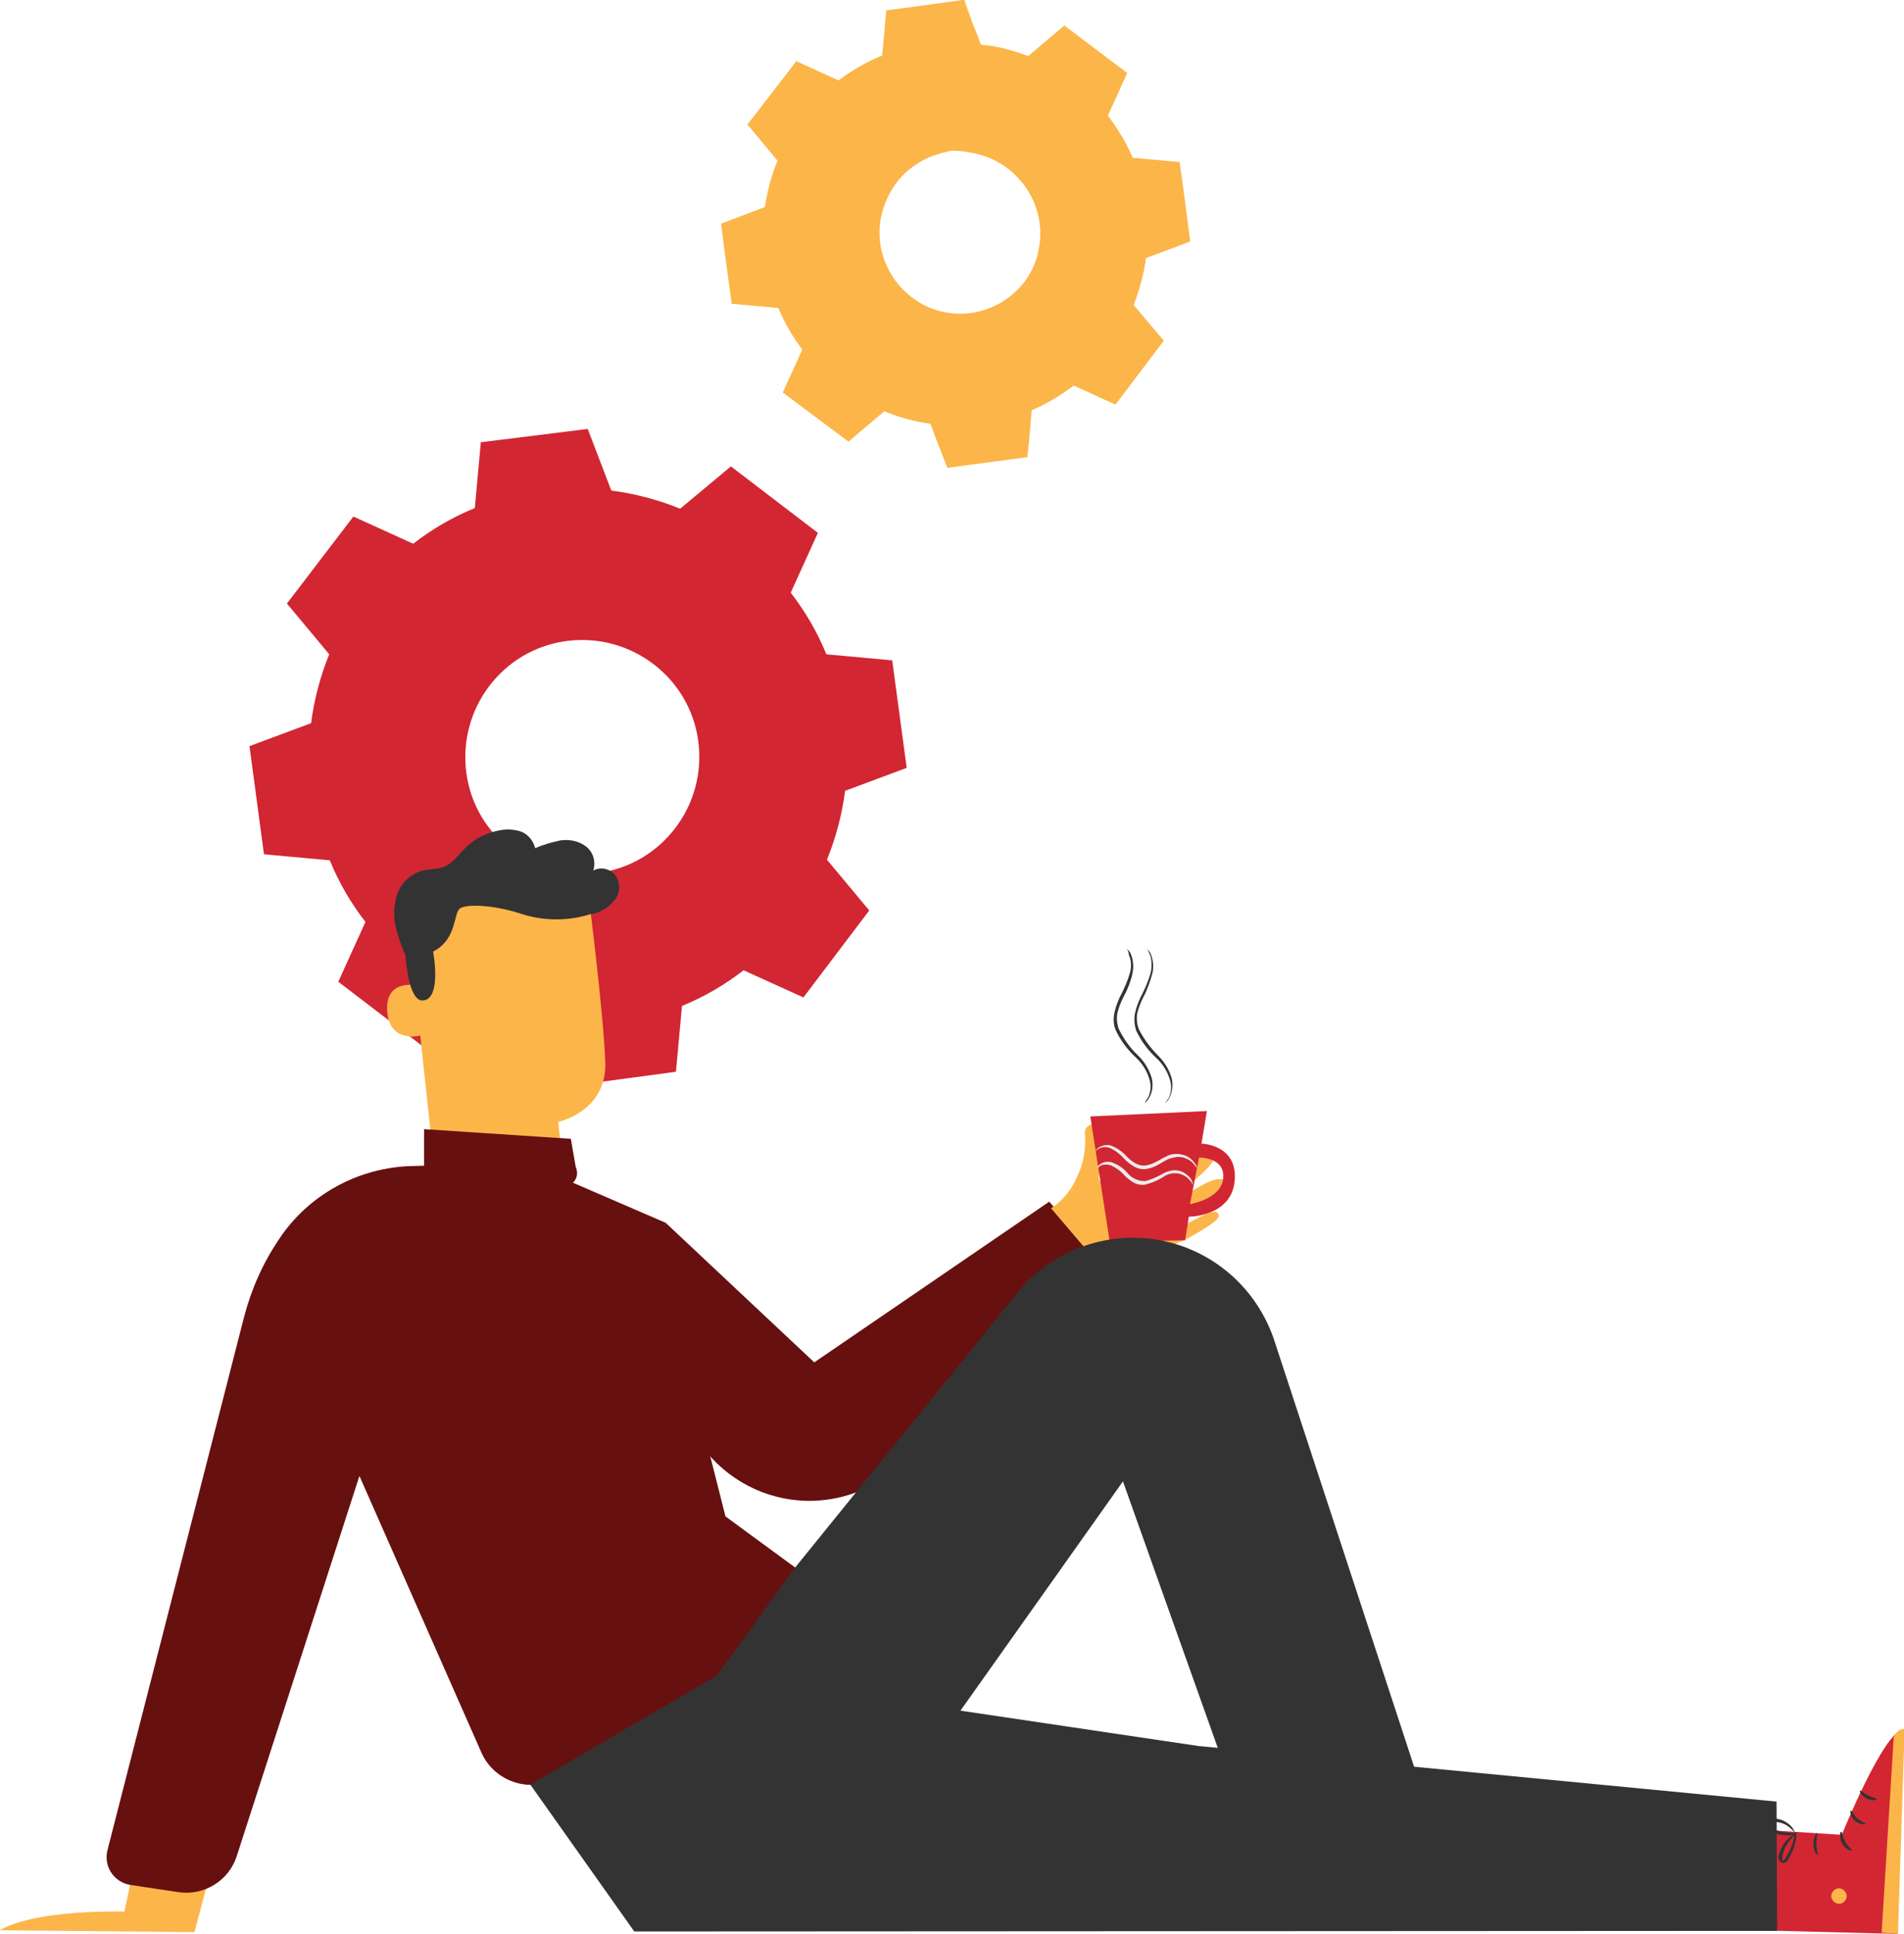
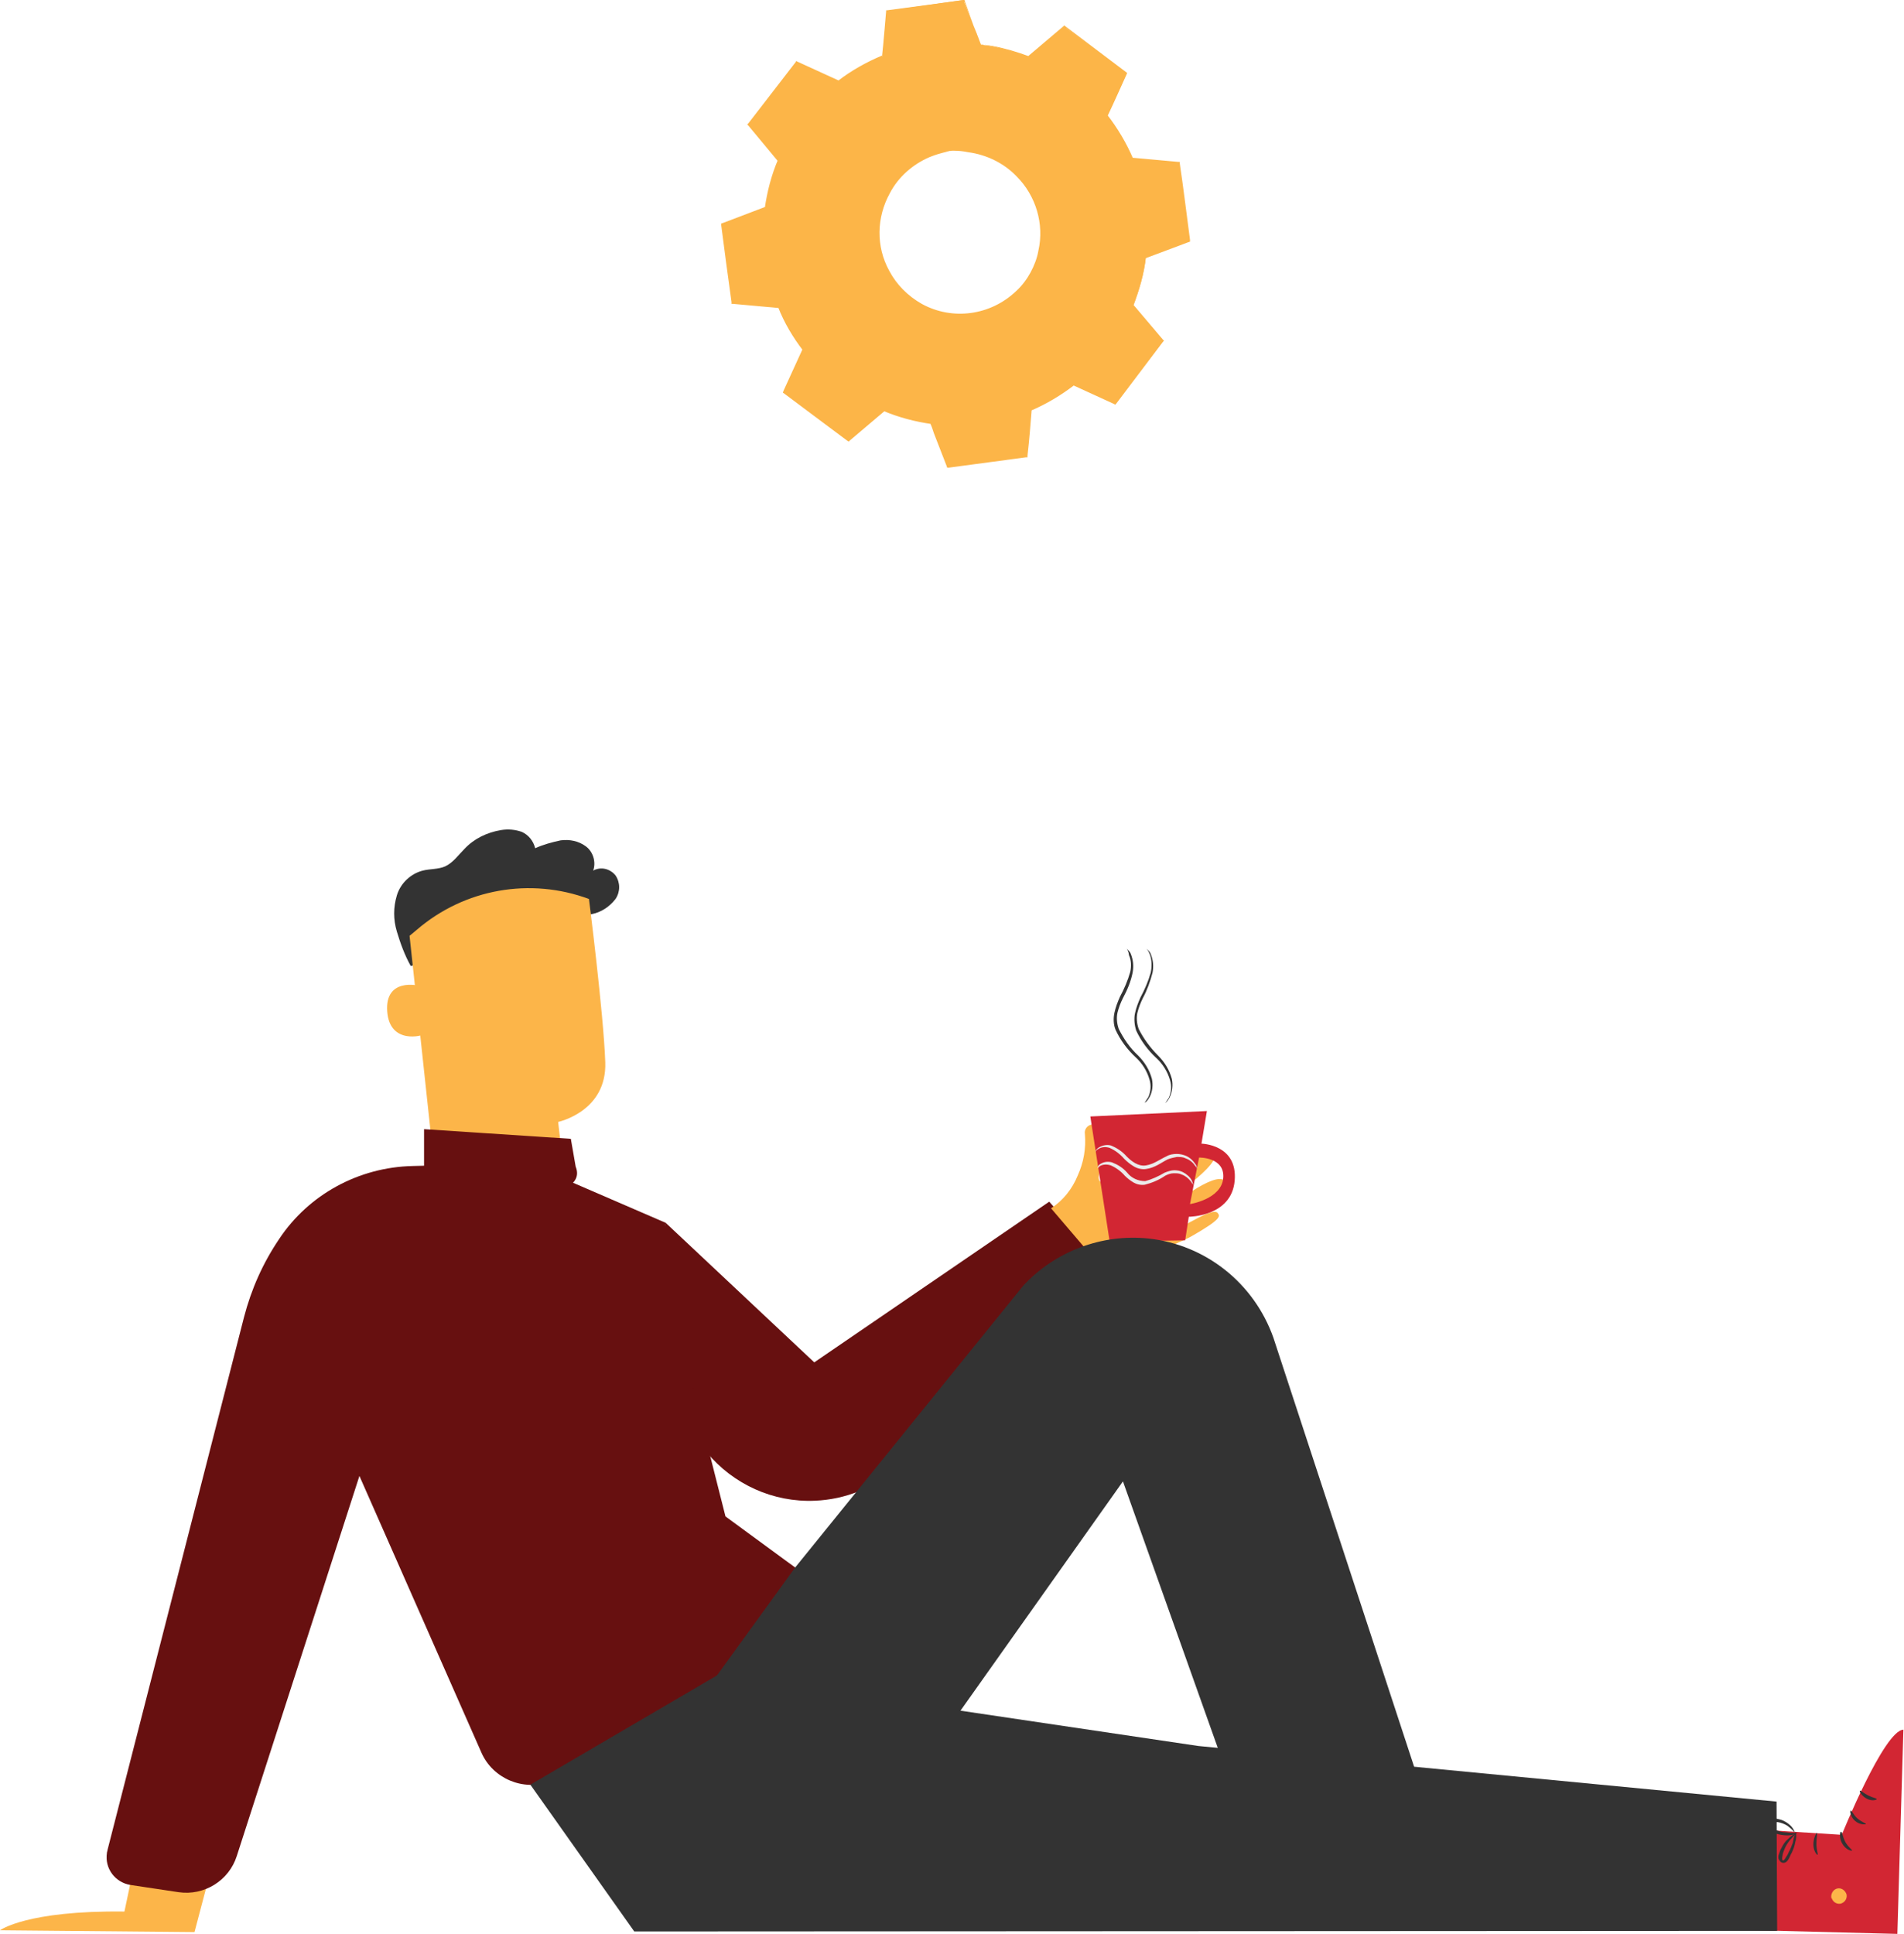
<svg xmlns="http://www.w3.org/2000/svg" version="1.1" id="Layer_1" x="0px" y="0px" viewBox="0 0 315.2 320.1" style="enable-background:new 0 0 315.2 320.1;" xml:space="preserve">
  <style type="text/css">
	.st0{fill:#FCB548;}
	.st1{fill-rule:evenodd;clip-rule:evenodd;fill:#D22633;}
	.st2{fill:#B78876;}
	.st3{fill:#D22633;}
	.st4{fill:#FCB549;}
	.st5{fill:#333333;}
	.st6{fill:#671010;}
	.st7{fill:#AA6550;}
	.st8{fill:#EBEBEB;}
</style>
  <g id="Layer_2_1_">
    <g id="Layer_1-2">
      <path class="st0" d="M162.4,7.4c2.8,0.3,5.5,1.1,8,2.1l5.9-5l10.2,7.7l-3.2,7c1.7,2.2,3.1,4.6,4.2,7.2l7.7,0.7l1.7,12.7l-7.2,2.7    c-0.3,2.8-1.1,5.5-2.1,8l5,5.9l-7.8,10.2l-7-3.2c-2.2,1.7-4.6,3.1-7.2,4.2l-0.7,7.7l-12.7,1.7l-2.7-7.2c-2.7-0.4-5.4-1.1-8-2.1    l-5.9,5L130.3,65l3.2-7c-1.7-2.2-3.1-4.6-4.2-7.2l-7.7-0.7l-1.7-12.7l7.2-2.7c0.3-2.8,1.1-5.5,2.1-8.1l-5-5.9l7.7-10.2l7,3.2    c2.2-1.7,4.6-3.1,7.2-4.2l0.7-7.7l12.7-1.8L162.4,7.4z M157.1,25c-7.5,1-12.8,7.9-11.7,15.4c1,7.5,7.9,12.8,15.4,11.7    c7.5-1,12.8-7.9,11.7-15.4c0,0,0,0,0,0C171.5,29.2,164.6,24,157.1,25z" />
      <path class="st0" d="M157.1,25c1.1-0.2,2.3-0.3,3.4-0.2c3.1,0.3,6.1,1.7,8.3,3.9c3.4,3.3,4.9,8.2,3.9,12.8c-0.6,2.7-2,5.2-4,7.2    c-4.4,4.3-11.1,5.2-16.5,2.2c-2.4-1.3-4.4-3.4-5.7-5.8c-1.1-2.3-1.7-4.8-1.5-7.3c0.3-5.4,3.8-10.2,8.9-12.1    C154.9,25.3,156,25,157.1,25c0,0.1-1.2,0.2-3.2,1c-2.8,1.2-5.2,3.3-6.6,6c-2.2,4-2.3,8.8-0.1,12.8c1.2,2.3,3.1,4.2,5.4,5.5    c5.1,2.8,11.4,1.9,15.6-2.1c1-0.9,1.8-2,2.4-3.1c0.6-1.1,1.1-2.4,1.3-3.6c1-4.4-0.4-9.1-3.6-12.3c-2.1-2.2-5-3.6-8-4    C158.4,24.8,157.1,25,157.1,25z" />
      <path class="st0" d="M162.4,7.4c-0.1-0.1-0.2-0.3-0.2-0.4c-0.1-0.3-0.3-0.8-0.5-1.4c-0.5-1.2-1.2-3-2.1-5.4l0.1,0.1L147,2l0.2-0.2    c-0.2,2.3-0.4,4.9-0.6,7.7v0.1l-0.1,0.1c-2.6,1.1-5,2.5-7.1,4.2l-0.1,0.1L139,14l-7-3.2l0.3-0.1l-7.8,10.2v-0.4l5,5.9l0.1,0.1    l-0.1,0.2c-1,2.6-1.7,5.3-2.1,8V35l-0.2,0.1l-7.2,2.7l0.2-0.4c0.6,4,1.1,8.3,1.7,12.7l-0.3-0.3l7.7,0.7h0.2l0.1,0.2    c1.1,2.5,2.5,4.9,4.1,7.1l0.1,0.2l-0.1,0.2c-1,2.2-2.1,4.6-3.2,7l-0.1-0.5l10.2,7.7h-0.5l5.9-5l0.2-0.2l0.2,0.1    c2.5,1,5.2,1.8,7.9,2.1l0,0c0.1,0.1-0.3-0.3,0.3,0.3l0,0l0,0v0.1v0.1L155,70l0.2,0.5l0.3,0.9l0.7,1.8l1.3,3.6l-0.4-0.3l12.7-1.6    l-0.3,0.3c0.2-2.6,0.5-5.1,0.7-7.7v-0.2l0.2-0.1c2.5-1.1,4.9-2.4,7.1-4.1l0.2-0.1l0.2,0.1l7,3.2l-0.4,0.1l7.8-10.2v0.5l-5-5.9    l-0.1-0.2l0.1-0.2c1.1-2.6,1.8-5.3,2.1-8v-0.2l0.2-0.1l7.2-2.7l-0.2,0.3c-0.6-4.5-1.1-8.7-1.7-12.7l0.3,0.3l-7.7-0.7h-0.2    l-0.1-0.2c-1.1-2.6-2.5-5-4.1-7.1l-0.1-0.1l0.1-0.1c1.2-2.5,2.2-4.9,3.2-7l0.1,0.3l-10-7.8h0.2l-6,4.9l-0.1,0.1h-0.1    c-1.9-0.8-3.9-1.4-6-1.9l-1.5-0.3C162.6,7.5,162.5,7.5,162.4,7.4c0.1,0,0.3,0,0.4,0c0.3,0,0.9,0.1,1.5,0.2c2.1,0.4,4.1,1,6,1.7    h-0.1l5.9-5l0.1-0.1l0.1,0.1l10.2,7.7l0.1,0.1l-0.1,0.2c-1,2.2-2,4.5-3.2,7v-0.3c1.7,2.2,3.2,4.7,4.3,7.3l-0.2-0.2l7.7,0.7h0.2    v0.2c0.6,4,1.1,8.2,1.7,12.7V40l-0.3,0.1l-7.2,2.7l0.2-0.3c-0.3,2.8-1.1,5.5-2.1,8.2l-0.1-0.4c1.6,1.9,3.3,3.9,5,5.9l0.2,0.2    l-0.2,0.2l-7.7,10.2l-0.2,0.2l-0.1-0.1l-7-3.2l0.4,0c-2.2,1.7-4.7,3.2-7.3,4.3l0.2-0.3c-0.2,2.5-0.4,5.1-0.7,7.7v0.3h-0.3    l-12.7,1.7h-0.3l-0.1-0.3l-1.4-3.6l-0.7-1.8l-0.3-0.9l-0.2-0.5l-0.1-0.2V70v-0.1l0,0l0,0c0.6,0.5,0.2,0.1,0.3,0.3l0,0    c-2.8-0.4-5.5-1.1-8.1-2.2l0.4-0.1l-5.9,5l-0.2,0.2l-0.3-0.2l-10.3-7.7l-0.3-0.2l0.1-0.3l3.2-7l0.1,0.4c-1.7-2.2-3.2-4.7-4.2-7.3    l0.3,0.2l-7.7-0.7h-0.3v-0.3c-0.6-4.4-1.2-8.7-1.7-12.7v-0.3l0.3-0.1l7.1-2.7l-0.2,0.3c0.4-2.8,1.1-5.5,2.2-8.1v0.3l-4.9-5.9    l-0.2-0.2l0.2-0.2l7.8-10.1l0.1-0.2l0.2,0.1l7,3.2h-0.3c2.2-1.7,4.7-3.1,7.3-4.2L146,9.5c0.3-2.8,0.5-5.4,0.7-7.7V1.7h0.2L159.6,0    h0.1v0.1l1.9,5.4l0.5,1.4C162.3,7.2,162.4,7.4,162.4,7.4z" />
-       <path class="st1" d="M101.2,81.2c3.9,0.5,7.7,1.5,11.4,3l8.4-7l14.4,11l-4.5,9.9c2.4,3.1,4.4,6.5,5.9,10.2l10.9,1l2.4,17.8    l-10.2,3.8c-0.5,3.9-1.5,7.7-3,11.4l7,8.4l-10.9,14.4l-9.9-4.5c-3.1,2.4-6.5,4.4-10.2,5.9l-1,10.9l-17.9,2.4l-3.8-10.3    c-3.9-0.5-7.7-1.5-11.4-3l-8.4,7l-14.4-11l4.5-9.9c-2.4-3.1-4.4-6.5-5.9-10.2l-10.9-1l-2.4-17.9l10.2-3.8c0.5-3.9,1.5-7.7,3-11.4    l-7-8.4l11-14.4l9.9,4.5c3.1-2.4,6.5-4.4,10.2-5.9l1-10.9L97.3,71L101.2,81.2L101.2,81.2z M93.8,106.1    c-10.6,1.4-18,11.2-16.6,21.8c1.4,10.6,11.2,18,21.8,16.6c10.6-1.4,18-11.2,16.6-21.8c0,0,0,0,0,0    C114.2,112.1,104.4,104.7,93.8,106.1C93.8,106.1,93.8,106.1,93.8,106.1z" />
-       <polygon class="st2" points="268.6,319.4 306.1,319 303.2,305.5 269.6,303   " />
      <path class="st3" d="M287.5,302.6l17.4,1.1c0,0,7-17.3,10.2-17.4l-1,33.8l-27.2-0.7L287.5,302.6z" />
      <path class="st4" d="M303.2,314.1c0.2,0.7,0.8,1.1,1.5,1c0.7-0.2,1.1-0.8,1-1.5c-0.2-0.7-0.9-1.2-1.6-1c-0.7,0.2-1.1,1-0.9,1.7" />
-       <path class="st4" d="M314.2,320.1l-2.7-0.2l2-32.4c0,0,0.7-1.5,1.8-1.3L314.2,320.1z" />
      <path class="st5" d="M304.8,303.2c0.2,0,0.2,0.8,0.7,1.7s1.2,1.3,1.1,1.4s-1-0.1-1.6-1.1S304.6,303.1,304.8,303.2z" />
      <path class="st5" d="M306.4,299.7c0.2,0,0.4,0.7,1.1,1.3s1.4,0.8,1.4,0.9s-1,0.2-1.8-0.5S306.2,299.7,306.4,299.7z" />
      <path class="st5" d="M310.7,297.8c0,0.1-0.8,0.4-1.7-0.1s-1.2-1.2-1.1-1.3s0.6,0.4,1.4,0.8S310.6,297.6,310.7,297.8z" />
      <path class="st5" d="M300.8,303.4c0.1,0.1-0.1,0.8-0.1,1.8s0.3,1.7,0.2,1.8s-0.7-0.6-0.7-1.7S300.7,303.3,300.8,303.4z" />
      <path class="st5" d="M297.3,303.2c0.1,0.6,0.1,1.1-0.1,1.7c-0.1,0.6-0.3,1.2-0.6,1.8c-0.2,0.3-0.3,0.7-0.5,1    c-0.1,0.2-0.3,0.4-0.4,0.5c-0.3,0.2-0.6,0.2-0.9,0c-0.2-0.2-0.4-0.5-0.4-0.7c0-0.2,0-0.4,0.1-0.6c0.1-0.3,0.2-0.7,0.4-1    c0.3-0.6,0.6-1.1,1.1-1.5c0.8-0.8,1.4-1,1.4-1s-0.5,0.5-1.1,1.2c-0.4,0.5-0.7,1-0.9,1.5c-0.1,0.3-0.3,0.7-0.3,1    c-0.1,0.4-0.1,0.7,0,0.8s0.1,0,0.2,0c0.1-0.1,0.2-0.2,0.3-0.4c0.2-0.3,0.4-0.6,0.5-0.9c0.3-0.5,0.5-1.1,0.7-1.6    C296.9,304.3,297.1,303.7,297.3,303.2z" />
      <path class="st5" d="M297.5,303.4c-0.5,0.3-1.1,0.4-1.6,0.4c-0.6,0-1.3-0.1-1.9-0.3c-0.3-0.1-0.7-0.3-1-0.5    c-0.4-0.2-0.8-0.6-0.8-1.1c0-0.3,0.2-0.6,0.5-0.7c0.2-0.1,0.4-0.1,0.6-0.1c0.4-0.1,0.8-0.1,1.1,0c0.6,0.1,1.2,0.4,1.7,0.8    c0.9,0.7,1,1.4,1,1.4s-0.4-0.5-1.2-1.1c-0.5-0.3-1-0.5-1.6-0.6c-0.3,0-0.7,0-1,0c-0.4,0-0.6,0.2-0.6,0.3s0.3,0.5,0.5,0.6    c0.8,0.5,1.7,0.8,2.6,0.8C296.9,303.5,297.5,303.3,297.5,303.4z" />
      <path class="st4" d="M35.1,308.8l-2.9,11L0,319.5c0,0,4.4-3.3,20.6-3.1l1.6-7.6L35.1,308.8z" />
      <path class="st5" d="M68,159.9c-1-1.8-1.7-3.7-2.3-5.7c-0.6-2-0.6-4,0-6c0.6-2,2.3-3.6,4.3-4.1c1.2-0.3,2.6-0.2,3.7-0.7    c1.3-0.6,2.2-1.9,3.2-2.9c1.6-1.7,3.7-2.7,6-3.1c1.2-0.2,2.4-0.1,3.5,0.3c1.1,0.5,1.9,1.5,2.2,2.7c1.3-0.6,2.8-1,4.2-1.3    c1.5-0.2,3,0.1,4.2,1c1.2,0.9,1.7,2.6,1.2,4c1.3-0.7,2.8-0.3,3.7,0.8c0.8,1.2,0.8,2.7,0,3.9c-1,1.3-2.4,2.2-3.9,2.5    c-1.4,0.3-2.9,0.4-4.3,0.1" />
      <path class="st4" d="M83.9,203.3L83.9,203.3c5.8-0.7,9.9-6,9.2-11.7c-0.4-3.2-0.7-5.9-0.7-5.9s8.1-1.7,7.8-9.9s-2.7-27-2.7-27l0,0    c-9.7-3.6-20.6-1.7-28.5,5.1l-1.2,1l4.2,39.1c0.6,5.8,5.8,10,11.7,9.4C83.8,203.3,83.9,203.3,83.9,203.3z" />
      <path class="st4" d="M69.4,163.2c-0.1-0.1-5.7-1.4-5.3,4.2s6,4,6,3.8S69.4,163.2,69.4,163.2z" />
-       <path class="st5" d="M98.1,151.2c-3.9,1.3-8.1,1.3-12,0c-4.3-1.4-9.2-1.7-10.1-0.7s-0.5,5.1-4.3,7c0,0,1.5,7.9-1.7,8.1    s-3.1-12.4-3.1-12.4l7.2-5l8.2-2.9l7.9-1.2l7.7,1.1L98.1,151.2z" />
      <path class="st6" d="M110.2,202.4l24.6,23.1l38.9-26.6l12.2,14l-37.4,30c-3.8,3.4-8.6,5.3-13.6,5.5l0,0c-6.9,0.3-13.5-2.7-17.9-8    l-13.2-11.1L110.2,202.4z" />
      <path class="st6" d="M87.3,192.5l22.9,9.9l-0.8,6.3l10.7,42.3l11.6,8.5l-9.6,14c-2.2,3.2-5,5.8-8.3,7.8l-22.8,13.6    c-4.4,1.6-9.4-0.5-11.3-4.8l-20.2-45.8l-20.3,62.9c-1.3,4.1-5.4,6.6-9.6,6l-8-1.2c-2.5-0.4-4.3-2.7-3.9-5.3c0-0.2,0.1-0.3,0.1-0.5    L40.4,218c1.2-4.6,3.1-8.9,5.8-12.9c4.9-7.4,13.2-11.9,22.1-12.1L87.3,192.5z" />
      <path class="st6" d="M95.3,193.1l-0.8-4.6l-24.3-1.6v6.1c0.2,1.7,3,1.2,5.6,2.3l11.9,2.4C90.6,197.9,96.8,196.8,95.3,193.1z" />
      <path class="st7" d="M187.1,207.5c0,0-0.3-0.2-0.9-0.5c-0.7-0.4-1.6-0.4-2.4-0.2l-0.4,0.1l0.2-0.4c0.3-0.6,0.5-1.2,0.6-1.9    c0.2-1.3,0-2.6-0.6-3.8c-0.4-0.9-0.9-1.4-0.8-1.4c0.5,0.3,0.9,0.7,1.1,1.3c0.7,1.2,1,2.6,0.7,4c-0.1,0.7-0.3,1.4-0.7,2l-0.2-0.3    c0.9-0.2,1.8-0.1,2.6,0.4C187,207.2,187.2,207.5,187.1,207.5z" />
      <path class="st4" d="M193.8,203.2c0.9-2.3,10.3-6.3,9-7.7c-1.6-1.9-9.5,4.6-10.3,5.1s-1.4-0.5-0.8-0.9c1-0.6,10.9-7.1,9.3-9    c-0.9-1-2.5,0.7-2.5,0.7s-8.8,6.8-9.5,5.9s4.4-5.1,6.1-6.4s1.9-2.6,0.7-3c-0.8-0.2-6.4,3.6-8.2,4.9s-6.5,5-5.6,1.3s0.2-7-0.5-7.7    s-2.1,0.1-1.9,1.3c0.2,2.4-0.2,4.7-1.2,6.9c-0.9,2.2-2.4,4.1-4.4,5.4l9.9,11.6l1.3-0.9c4.9-3.3,9.4-4.6,12.1-6.1    c4.9-2.8,4.7-3.3,4.3-3.8C200.6,199.4,192.9,205.4,193.8,203.2z" />
      <path class="st3" d="M180.5,184.8l3.2,20.7l12.5-0.2l0.6-3.9c0,0,7.1,0,7.6-6s-5.5-6.1-5.5-6.1l0.9-5.4L180.5,184.8z M197,199.3    l1.5-7.7c0,0,4.3-0.1,4,3.4S197,199.3,197,199.3z" />
      <path class="st5" d="M189.8,157c0,0,0.1,0.1,0.2,0.2c0.2,0.2,0.4,0.4,0.5,0.7c0.4,1,0.5,2,0.3,3.1c-0.4,1.5-0.9,2.9-1.6,4.2    c-0.4,0.8-0.7,1.6-0.9,2.4c-0.2,0.9-0.1,1.8,0.2,2.7c0.8,1.6,1.9,3.1,3.2,4.4c1.1,1.1,1.9,2.4,2.3,3.9c0.2,1,0.1,2.1-0.4,3.1    c-0.1,0.2-0.3,0.5-0.5,0.7c-0.1,0.1-0.2,0.2-0.2,0.2c0.2-0.3,0.4-0.6,0.6-0.9c0.4-0.9,0.5-1.9,0.2-2.9c-0.4-1.4-1.2-2.7-2.3-3.7    c-1.4-1.3-2.5-2.8-3.3-4.5c-0.3-0.9-0.4-2-0.2-2.9c0.2-0.9,0.5-1.7,0.9-2.6c0.7-1.3,1.3-2.7,1.7-4.1c0.2-1,0.2-2-0.1-2.9    C190.1,157.3,189.8,157,189.8,157z" />
      <path class="st5" d="M186.5,157c0,0,0.1,0.1,0.2,0.2c0.2,0.2,0.4,0.4,0.5,0.7c0.4,1,0.5,2,0.3,3.1c-0.3,1.5-0.9,2.9-1.6,4.2    c-0.4,0.8-0.7,1.6-0.9,2.4c-0.2,0.9-0.1,1.8,0.2,2.7c0.8,1.6,1.8,3.1,3.2,4.4c1.1,1.1,1.9,2.4,2.3,3.9c0.2,1,0.1,2.1-0.4,3    c-0.1,0.2-0.3,0.5-0.5,0.7c-0.1,0.1-0.2,0.2-0.3,0.2c0.2-0.3,0.4-0.6,0.6-0.9c0.4-0.9,0.5-1.9,0.2-2.9c-0.4-1.4-1.2-2.7-2.3-3.7    c-1.4-1.3-2.5-2.8-3.3-4.5c-0.4-0.9-0.4-2-0.2-2.9c0.2-0.9,0.5-1.7,0.9-2.6c0.7-1.3,1.3-2.7,1.7-4.1c0.2-0.9,0.2-1.9-0.2-2.8    C186.8,157.3,186.5,157,186.5,157z" />
      <path class="st8" d="M181.7,193.3c0,0,0-0.3,0.4-0.6c0.6-0.4,1.3-0.5,2-0.3c1,0.4,1.8,0.9,2.5,1.7c0.7,0.9,1.8,1.4,3,1.4    c1.1-0.3,2.2-0.8,3.2-1.4c0.5-0.2,1.1-0.4,1.6-0.4c0.5,0,1,0.1,1.4,0.3c0.6,0.3,1.2,0.8,1.5,1.4c0.1,0.2,0.2,0.5,0.2,0.7    c0,0-0.1-0.2-0.4-0.6c-0.4-0.5-0.9-0.9-1.5-1.1c-0.4-0.2-0.8-0.2-1.3-0.2c-0.5,0-1,0.2-1.4,0.4c-1,0.7-2.2,1.2-3.4,1.5    c-0.7,0.1-1.4-0.1-1.9-0.4c-0.5-0.3-1-0.7-1.4-1.1c-0.6-0.7-1.4-1.3-2.3-1.7c-0.6-0.2-1.3-0.2-1.8,0.1    C181.9,193.1,181.8,193.4,181.7,193.3z" />
      <path class="st8" d="M181.3,190.7c0,0,0-0.3,0.5-0.7c0.6-0.4,1.4-0.6,2.1-0.4c1,0.4,1.9,1,2.6,1.8c0.8,0.8,1.9,1.7,3.2,1.5    s2.3-1,3.4-1.5c0.5-0.3,1.1-0.4,1.7-0.4c0.5,0,1,0.1,1.5,0.3c0.7,0.3,1.2,0.8,1.6,1.4c0.2,0.2,0.2,0.5,0.3,0.8    c0,0-0.1-0.3-0.4-0.6c-0.4-0.6-1-1-1.6-1.2c-0.4-0.2-0.9-0.2-1.4-0.2c-0.5,0.1-1,0.2-1.5,0.4c-1,0.5-2.1,1.4-3.6,1.6    c-0.7,0.1-1.5-0.1-2.1-0.5c-0.5-0.3-1-0.7-1.5-1.2c-0.7-0.8-1.5-1.4-2.4-1.8c-0.6-0.2-1.3-0.2-1.9,0.2    C181.4,190.4,181.3,190.7,181.3,190.7z" />
      <polygon class="st5" points="87.8,295.4 105,319.7 294.2,319.6 294.1,298.2 198.4,289 118.9,277.2   " />
      <path class="st5" d="M118.2,278l13.4-18.5l37.8-46.7c5.3-5.7,13-8.6,20.7-7.8l0,0c9.5,1,17.5,7.4,20.7,16.4l25,76.2l-33.1-5.2    l-16.8-47.2l-29.2,41.2L118.2,278z" />
    </g>
  </g>
</svg>